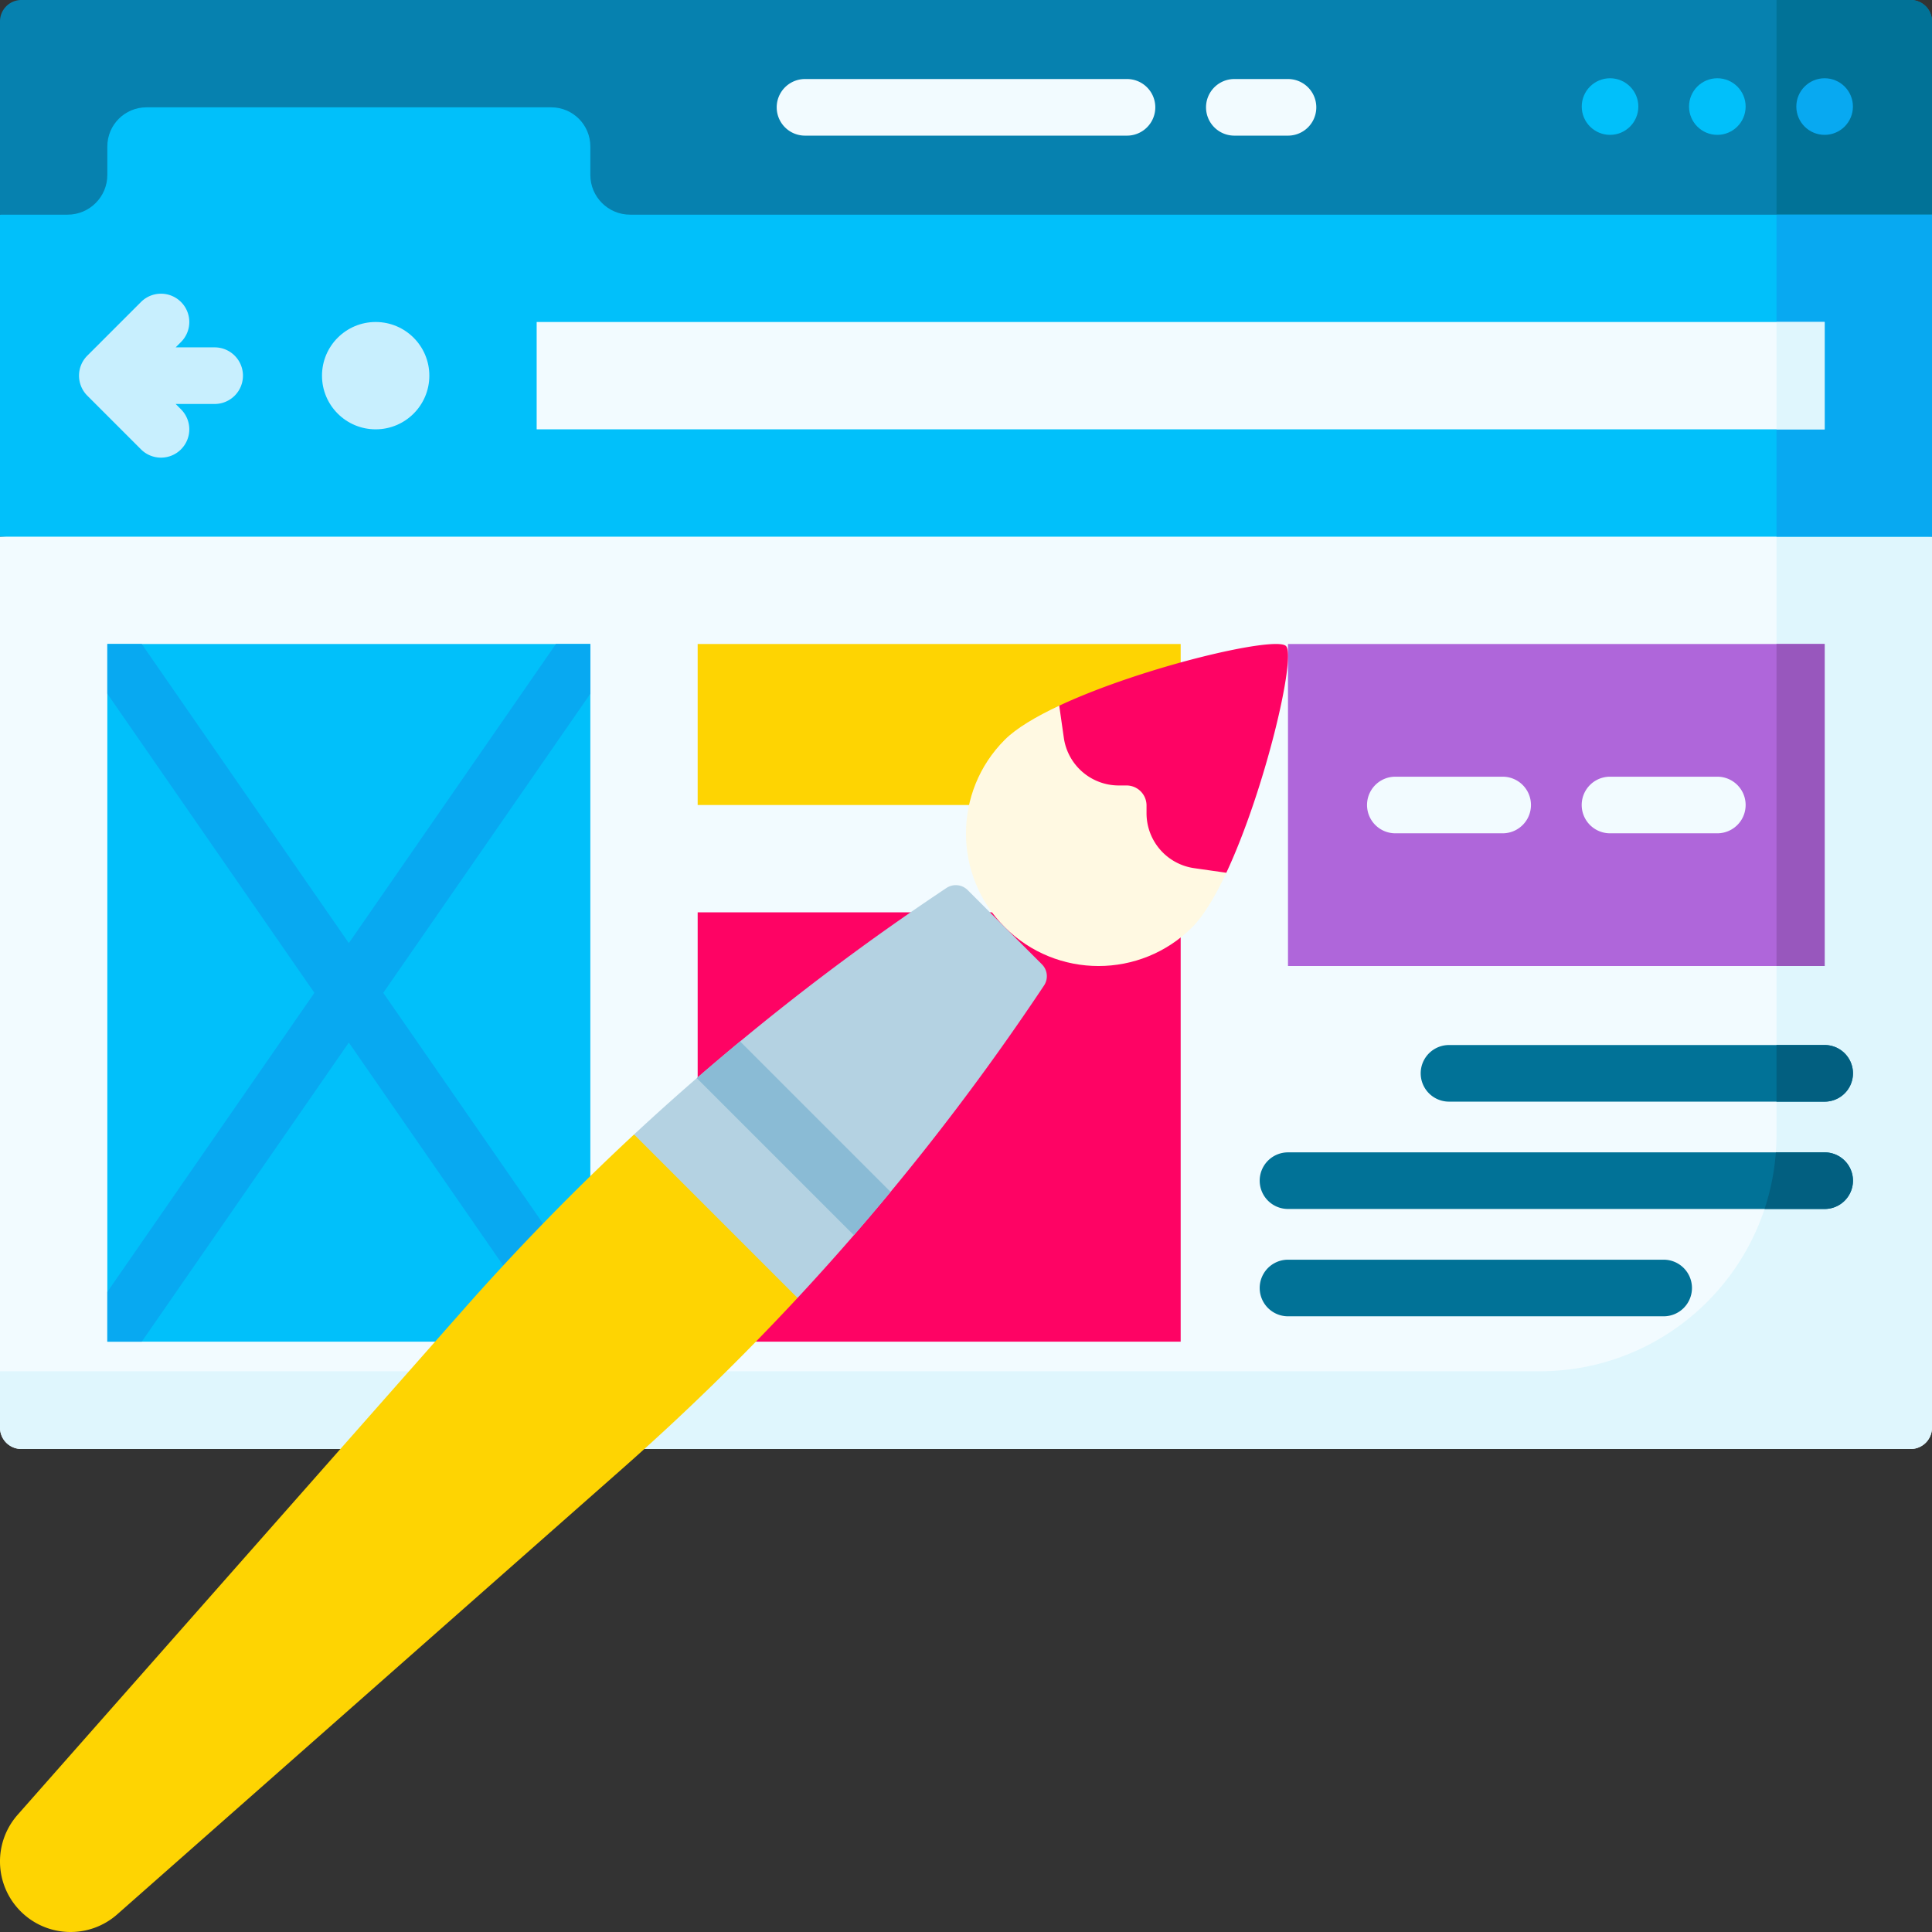
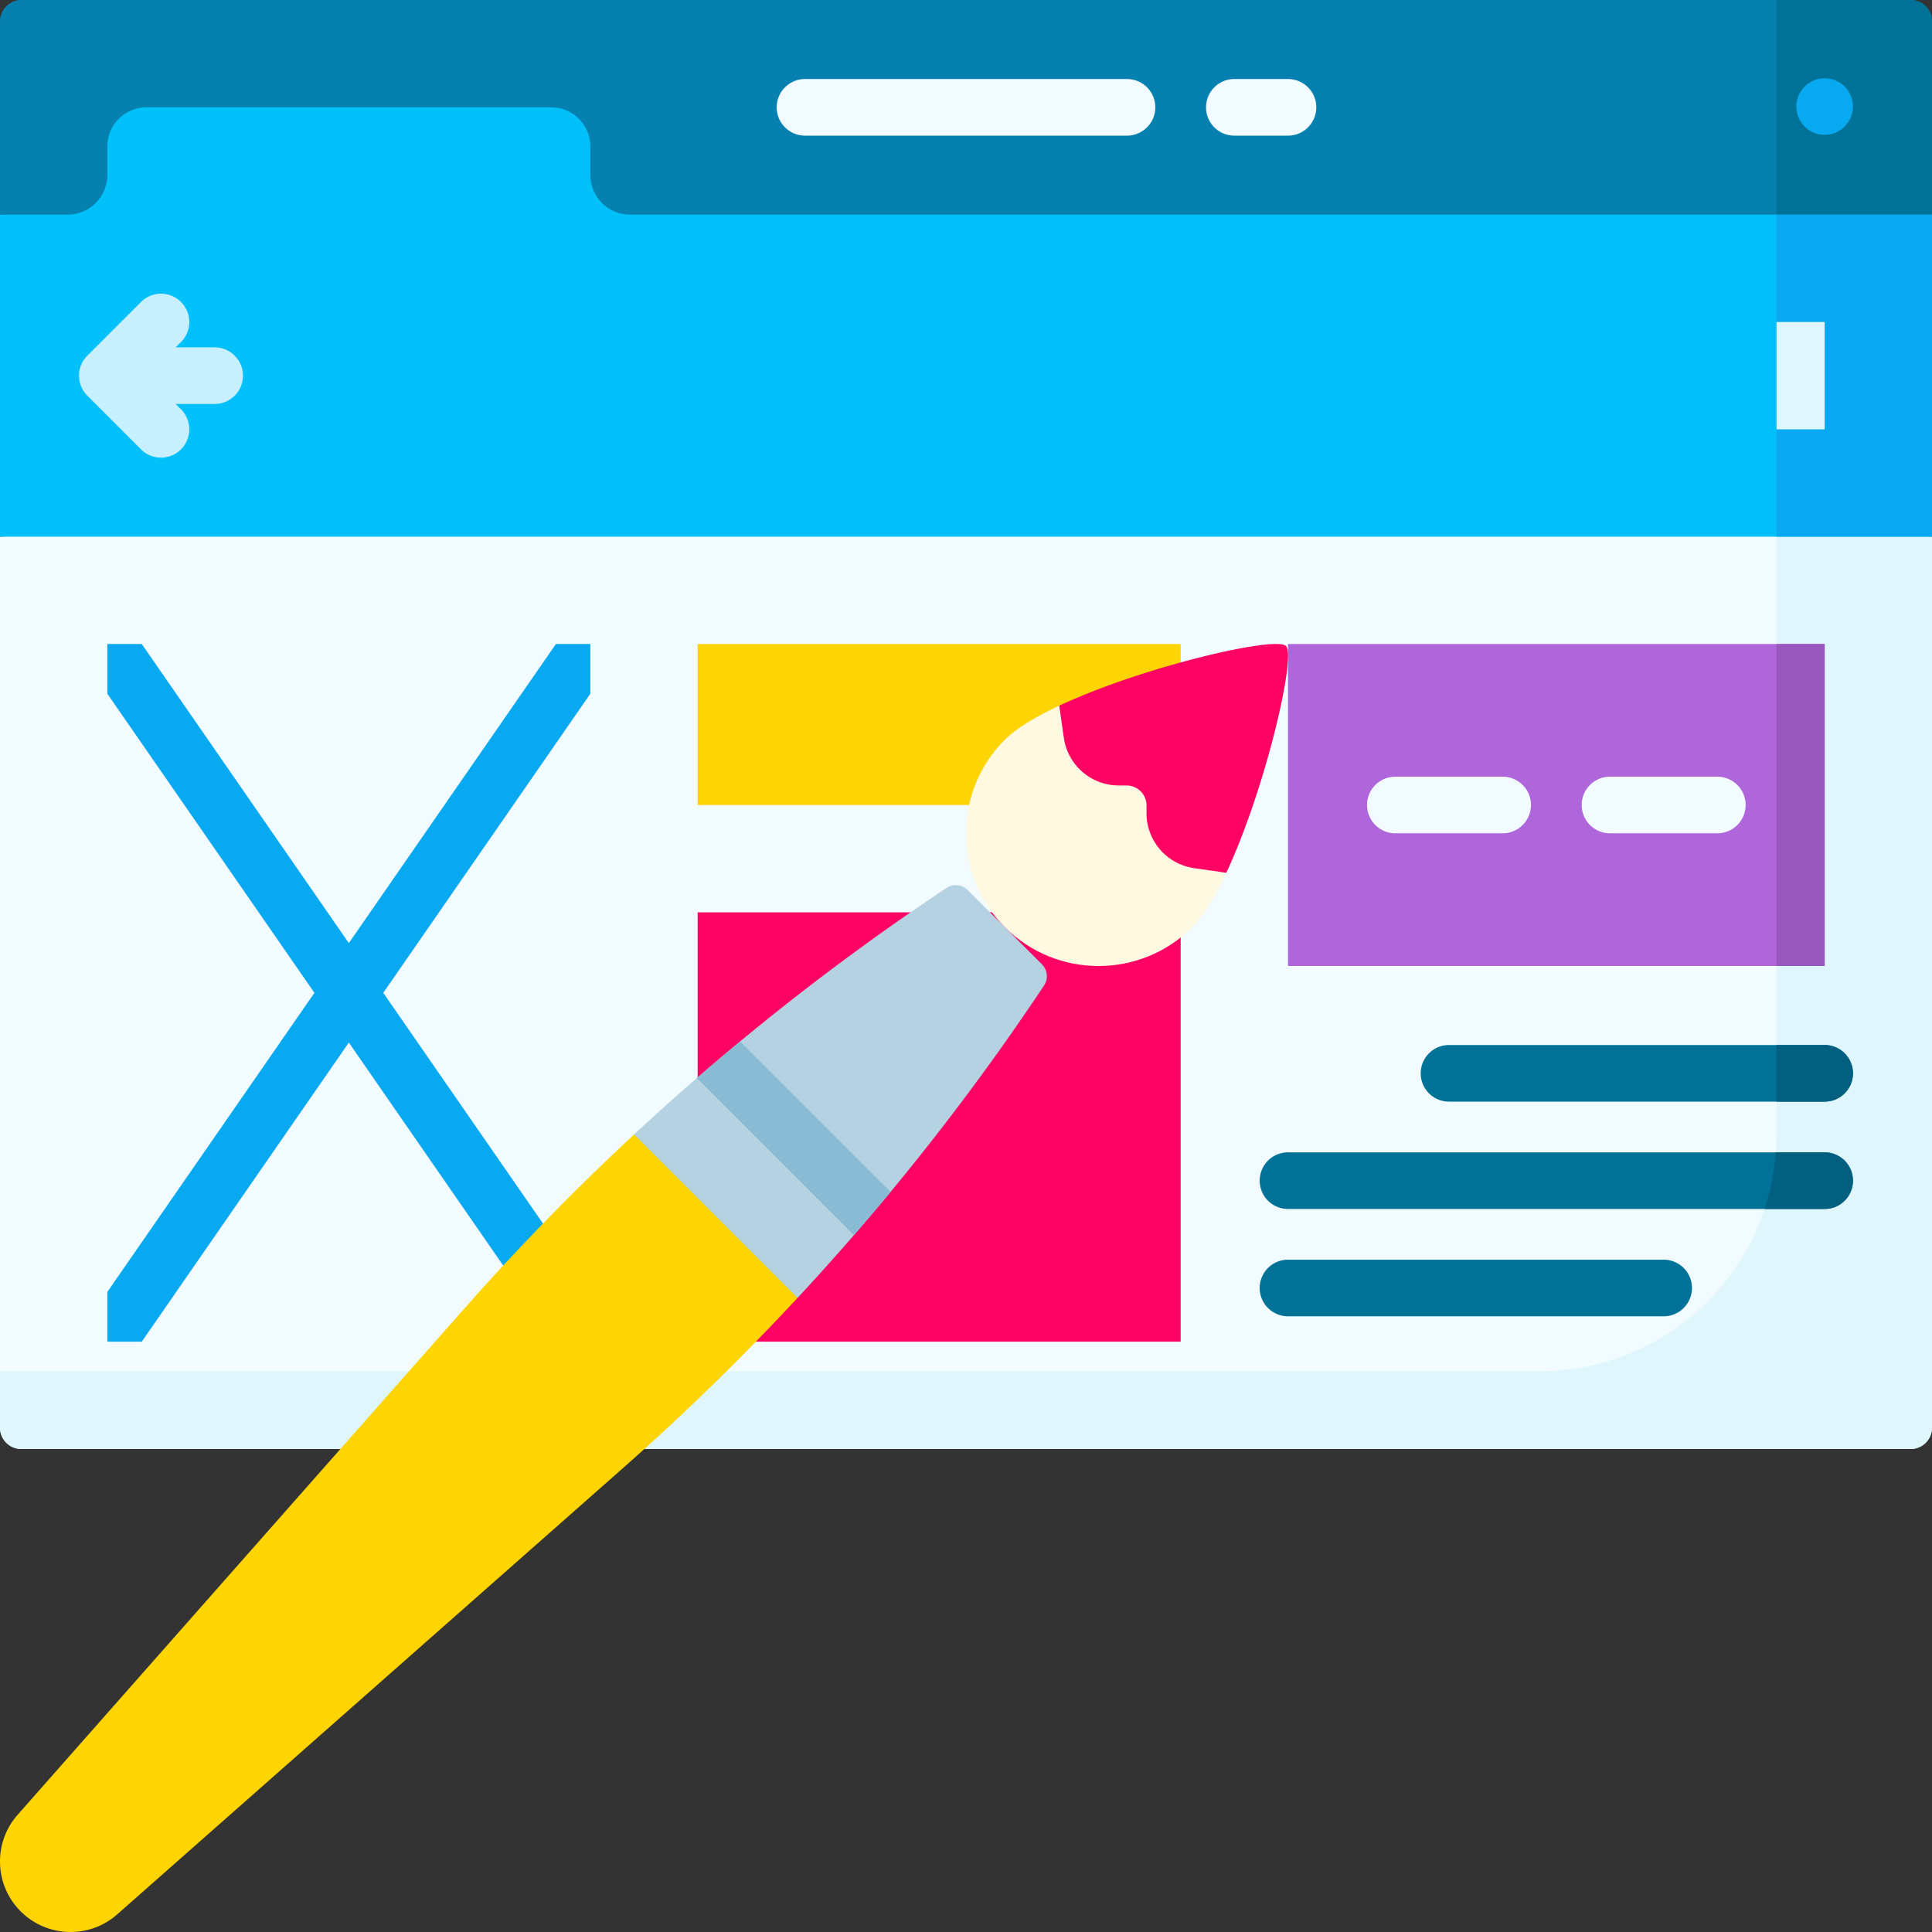
<svg xmlns="http://www.w3.org/2000/svg" version="1.1" width="512" height="512" x="0" y="0" viewBox="0 0 512 512" style="enable-background:new 0 0 512 512" xml:space="preserve" class="">
  <rect x="0" y="0" width="512" height="512" fill="#333333" stroke="none" />
  <g>
    <path fill="#F2FBFF" d="M0 142.222v236.119A5.66 5.66 0 0 0 5.659 384h500.682a5.66 5.66 0 0 0 5.659-5.659V142.222L256 128z" opacity="1" data-original="#f2fbff" class="" />
    <path fill="#DFF6FD" d="M470.791 139.933v160.726c0 34.649-28.088 62.737-62.737 62.737H0v14.946A5.66 5.66 0 0 0 5.659 384h500.682a5.66 5.66 0 0 0 5.659-5.659V142.222z" opacity="1" data-original="#dff6fd" />
    <path fill="#0681AF" d="M512 56.889 256 98.098 0 56.889V5.659A5.66 5.66 0 0 1 5.659 0h500.682A5.66 5.66 0 0 1 512 5.659z" opacity="1" data-original="#0681af" class="" />
    <path fill="#017297" d="M506.341 0h-35.55v63.522L512 56.889V5.659A5.659 5.659 0 0 0 506.341 0z" opacity="1" data-original="#017297" />
    <path fill="#01C0FA" d="M512 56.889H166.982c-5.819 0-10.537-4.717-10.537-10.537v-7.545c0-5.723-4.639-10.363-10.363-10.363H38.807c-5.723 0-10.363 4.64-10.363 10.363v7.545c0 5.82-4.718 10.537-10.537 10.537H0v85.333h512z" opacity="1" data-original="#01c0fa" />
    <path fill="#08A9F1" d="M470.791 56.889H512v85.333h-41.209z" opacity="1" data-original="#08a9f1" />
-     <path fill="#F2FBFF" d="M142.222 85.333h341.333v28.444H142.222z" opacity="1" data-original="#f2fbff" class="" />
    <path fill="#DFF6FD" d="M470.791 85.333h12.764v28.445h-12.764z" opacity="1" data-original="#dff6fd" />
-     <path fill="#C8EFFE" d="M99.556 113.778c7.855 0 14.222-6.368 14.222-14.222 0-7.855-6.368-14.222-14.222-14.222-7.855 0-14.222 6.368-14.222 14.222-.001 7.854 6.367 14.222 14.222 14.222z" opacity="1" data-original="#c8effe" />
-     <path fill="#01C0FA" d="M28.444 170.667h128v184.889h-128z" opacity="1" data-original="#01c0fa" />
    <path fill="#FE0364" d="M184.889 241.778h128v113.778h-128z" opacity="1" data-original="#fe0364" />
    <path fill="#FED402" d="M184.889 170.667h128v42.667h-128z" opacity="1" data-original="#fed402" />
    <path fill="#AF66DA" d="M341.333 170.667h142.222V256H341.333z" opacity="1" data-original="#af66da" />
    <path fill="#9857BD" d="M470.791 170.667h12.764V256h-12.764z" opacity="1" data-original="#9857bd" />
    <path fill="#FFF9E2" d="M280.709 187.013c-6.236 2.917-11.395 5.995-14.427 9.027-13.718 13.718-13.718 35.959 0 49.677s35.959 13.718 49.677 0c3.032-3.032 6.11-8.191 9.027-14.427z" opacity="1" data-original="#fff9e2" />
    <path fill="#FE0364" d="M296.486 208.157h2.052a5.305 5.305 0 0 1 5.305 5.305v2.052a14.708 14.708 0 0 0 12.628 14.56l8.516 1.217c10.282-21.978 18.568-57.333 15.811-60.089-2.756-2.756-38.111 5.53-60.089 15.812l1.217 8.516a14.707 14.707 0 0 0 14.56 12.627z" opacity="1" data-original="#fe0364" />
    <circle cx="483.544" cy="28.239" r="7.5" fill="#08A9F1" opacity="1" data-original="#08a9f1" />
-     <circle cx="455.111" cy="28.239" r="7.5" fill="#01C0FA" opacity="1" data-original="#01c0fa" />
-     <circle cx="426.678" cy="28.239" r="7.5" fill="#01C0FA" opacity="1" data-original="#01c0fa" />
    <path fill="#C8EFFE" d="M56.889 92.056H46.551l1.419-1.419a7.5 7.5 0 0 0 0-10.606 7.498 7.498 0 0 0-10.606 0L23.141 94.252c-2.964 2.96-2.9 7.732.023 10.63l14.199 14.199c1.464 1.465 3.384 2.197 5.303 2.197s3.839-.732 5.303-2.197a7.5 7.5 0 0 0 0-10.606l-1.419-1.419h10.338a7.5 7.5 0 0 0 .001-15z" opacity="1" data-original="#c8effe" />
    <path fill="#017297" d="M483.556 291.944H384a7.5 7.5 0 0 1 0-15h99.556a7.5 7.5 0 0 1 0 15zm7.5 20.945a7.5 7.5 0 0 0-7.5-7.5H341.333a7.5 7.5 0 0 0 0 15h142.222a7.5 7.5 0 0 0 7.501-7.5zm-42.667 28.444a7.5 7.5 0 0 0-7.5-7.5h-99.556a7.5 7.5 0 0 0 0 15h99.556a7.5 7.5 0 0 0 7.5-7.5z" opacity="1" data-original="#017297" />
    <path fill="#025F80" d="M483.556 320.389a7.5 7.5 0 0 0 0-15h-12.94a62.461 62.461 0 0 1-2.99 15zM483.556 276.944h-12.764v15h12.764a7.5 7.5 0 0 0 0-15z" opacity="1" data-original="#025f80" />
    <g fill="#F2FBFF">
      <path d="M398.222 220.833h-28.444a7.5 7.5 0 0 1 0-15h28.444a7.5 7.5 0 0 1 0 15zM455.111 220.833h-28.444a7.5 7.5 0 0 1 0-15h28.444a7.5 7.5 0 0 1 0 15zM298.667 35.944h-85.333a7.5 7.5 0 0 1 0-15h85.333a7.5 7.5 0 0 1 0 15zM341.333 35.944h-14.222a7.5 7.5 0 0 1 0-15h14.222a7.5 7.5 0 0 1 0 15z" fill="#F2FBFF" opacity="1" data-original="#f2fbff" class="" />
    </g>
    <path fill="#08A9F1" d="m101.566 263.111 54.878-79.268v-13.176h-9.122l-54.878 79.268-54.877-79.268h-9.123v13.176l54.878 79.268-54.878 79.268v13.177h9.122l54.878-79.269 54.879 79.269h9.121v-13.177z" opacity="1" data-original="#08a9f1" />
    <path fill="#FED402" d="M122.818 347.042 4.677 480.935c-6.532 7.403-6.182 18.608.799 25.589s18.186 7.331 25.589.799l133.893-118.141a653.924 653.924 0 0 0 46.395-45.217L196.72 315.28l-28.685-14.634a654.152 654.152 0 0 0-45.217 46.396z" opacity="1" data-original="#fed402" />
    <path fill="#B4D2E2" d="m276.123 255.559-19.682-19.682a4.448 4.448 0 0 0-5.612-.556l-.392.261a653.962 653.962 0 0 0-82.402 65.064l43.319 43.319a653.962 653.962 0 0 0 65.064-82.402l.261-.392a4.448 4.448 0 0 0-.556-5.612z" opacity="1" data-original="#b4d2e2" />
    <path fill="#8ABBD5" d="M226.278 327.342a657.42 657.42 0 0 0 9.731-11.482l-39.87-39.87a657.42 657.42 0 0 0-11.482 9.731z" opacity="1" data-original="#8abbd5" />
  </g>
</svg>